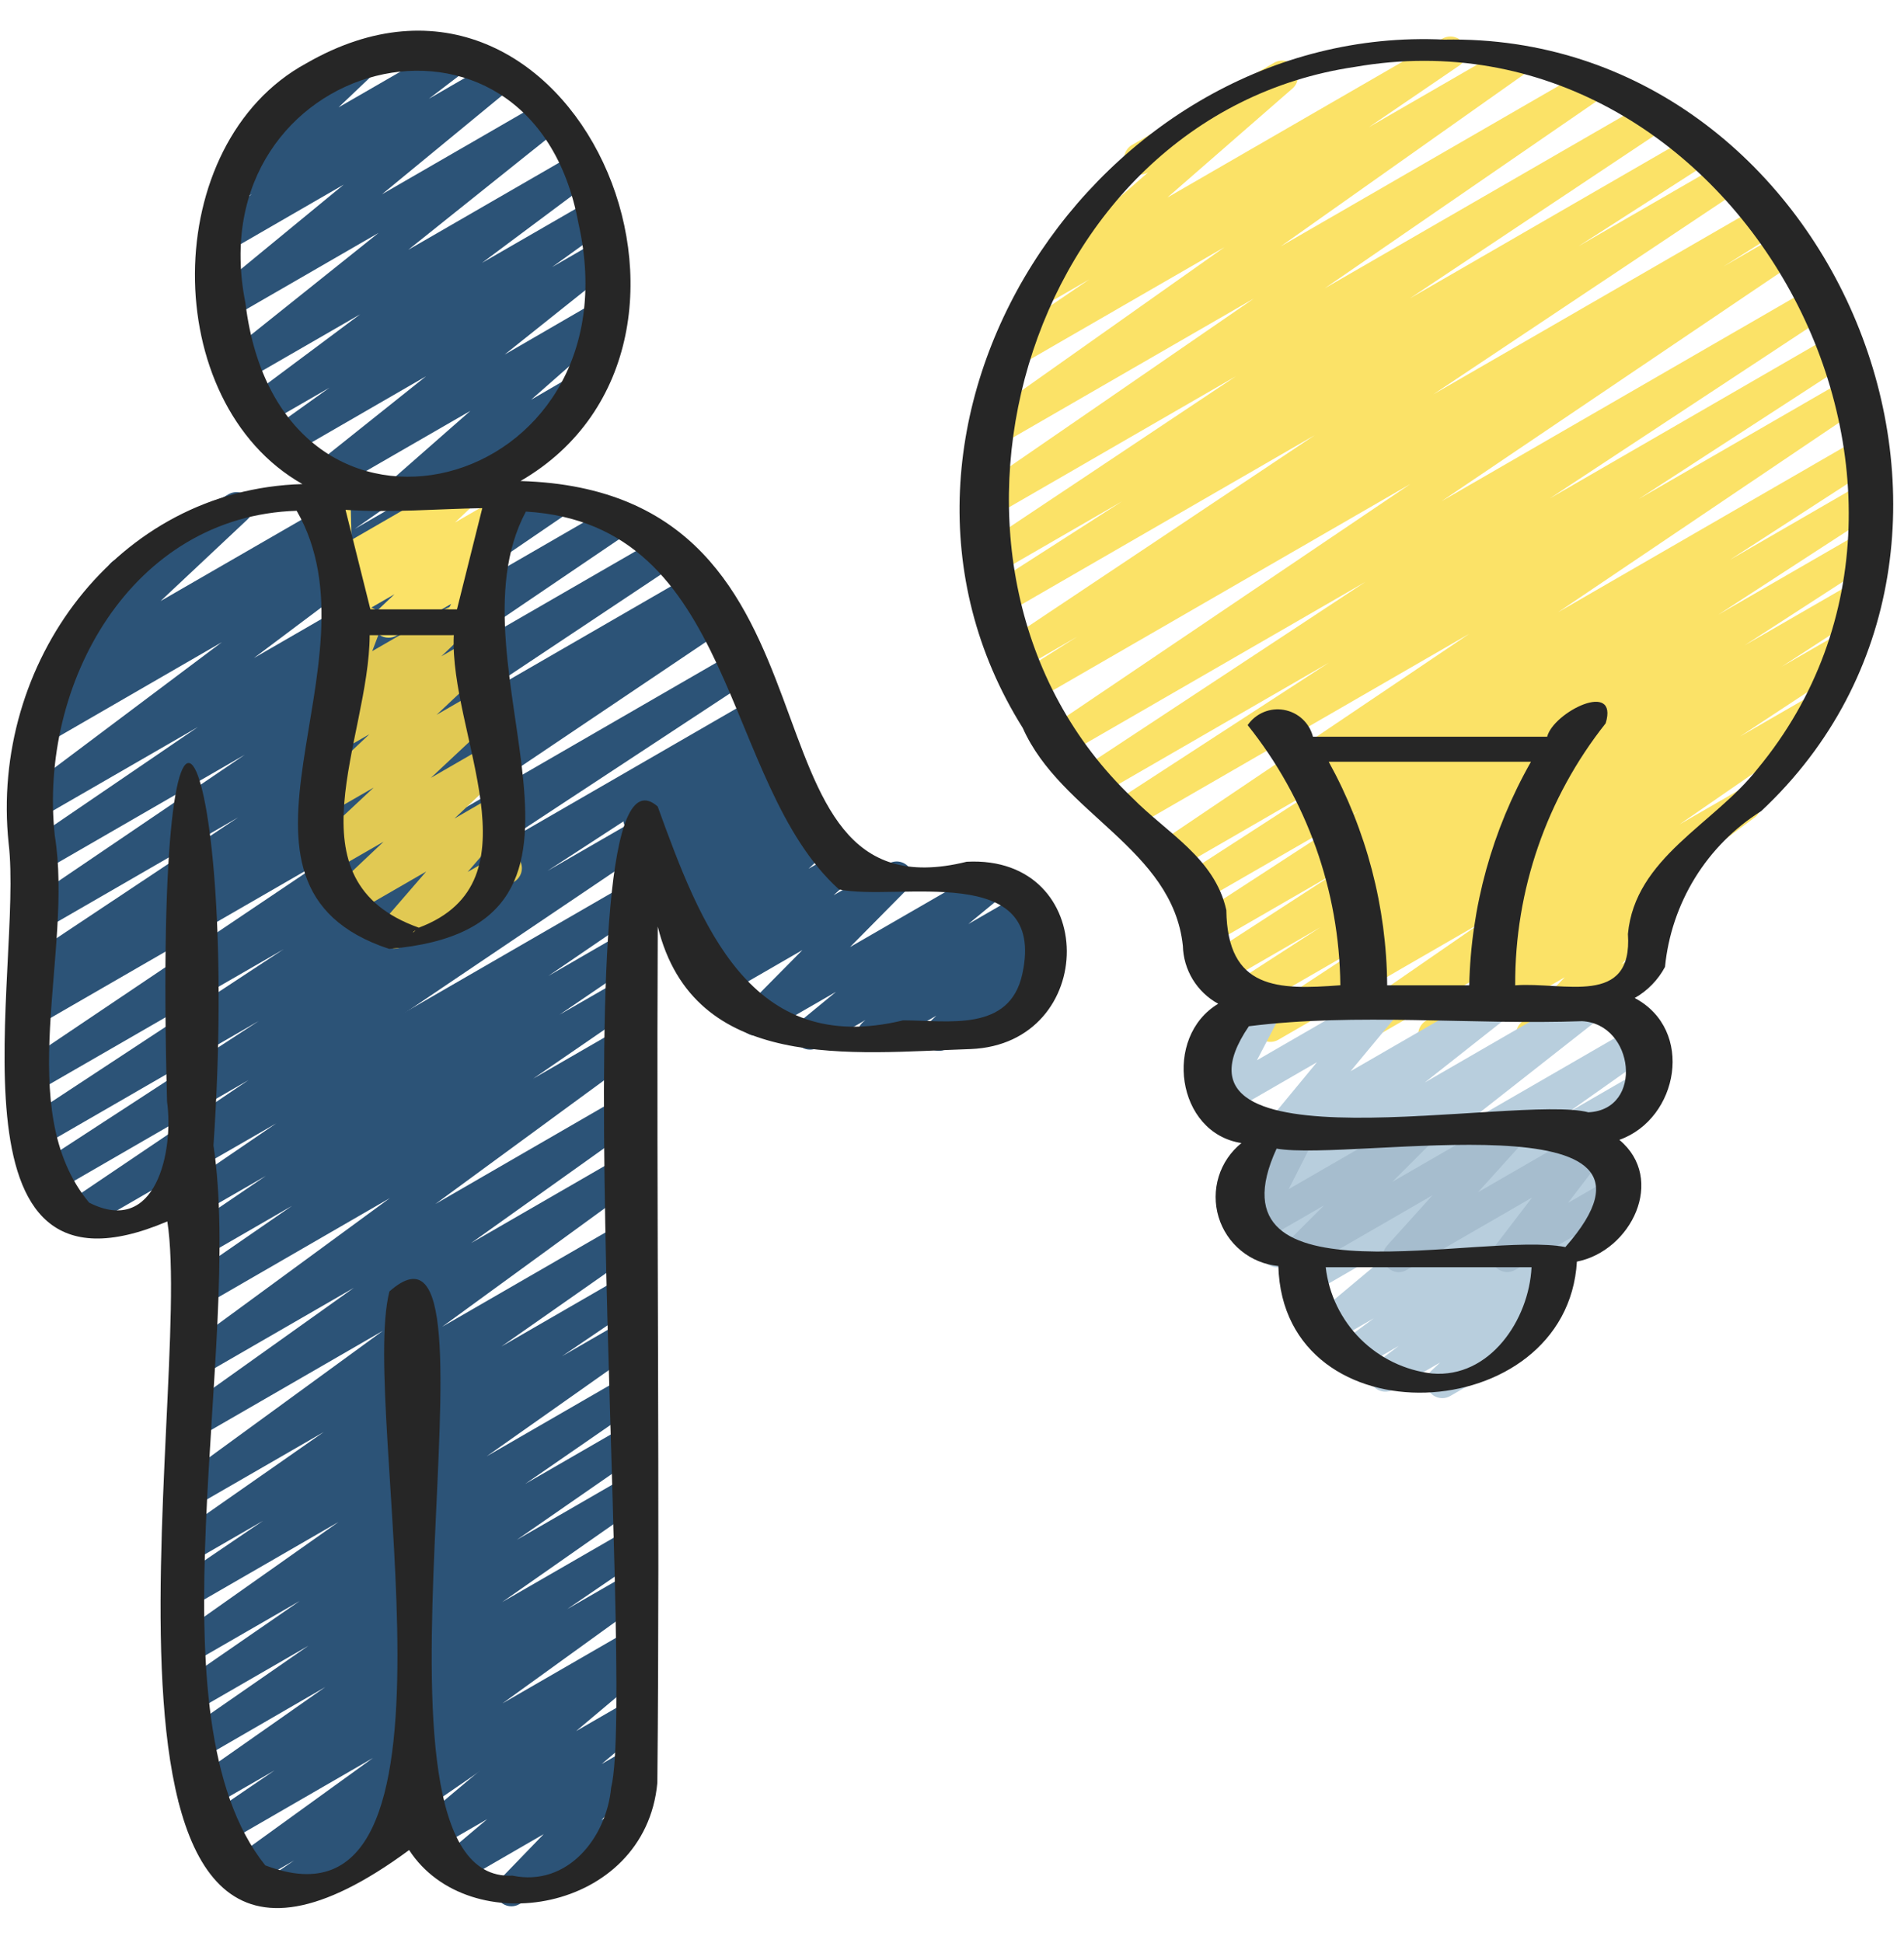
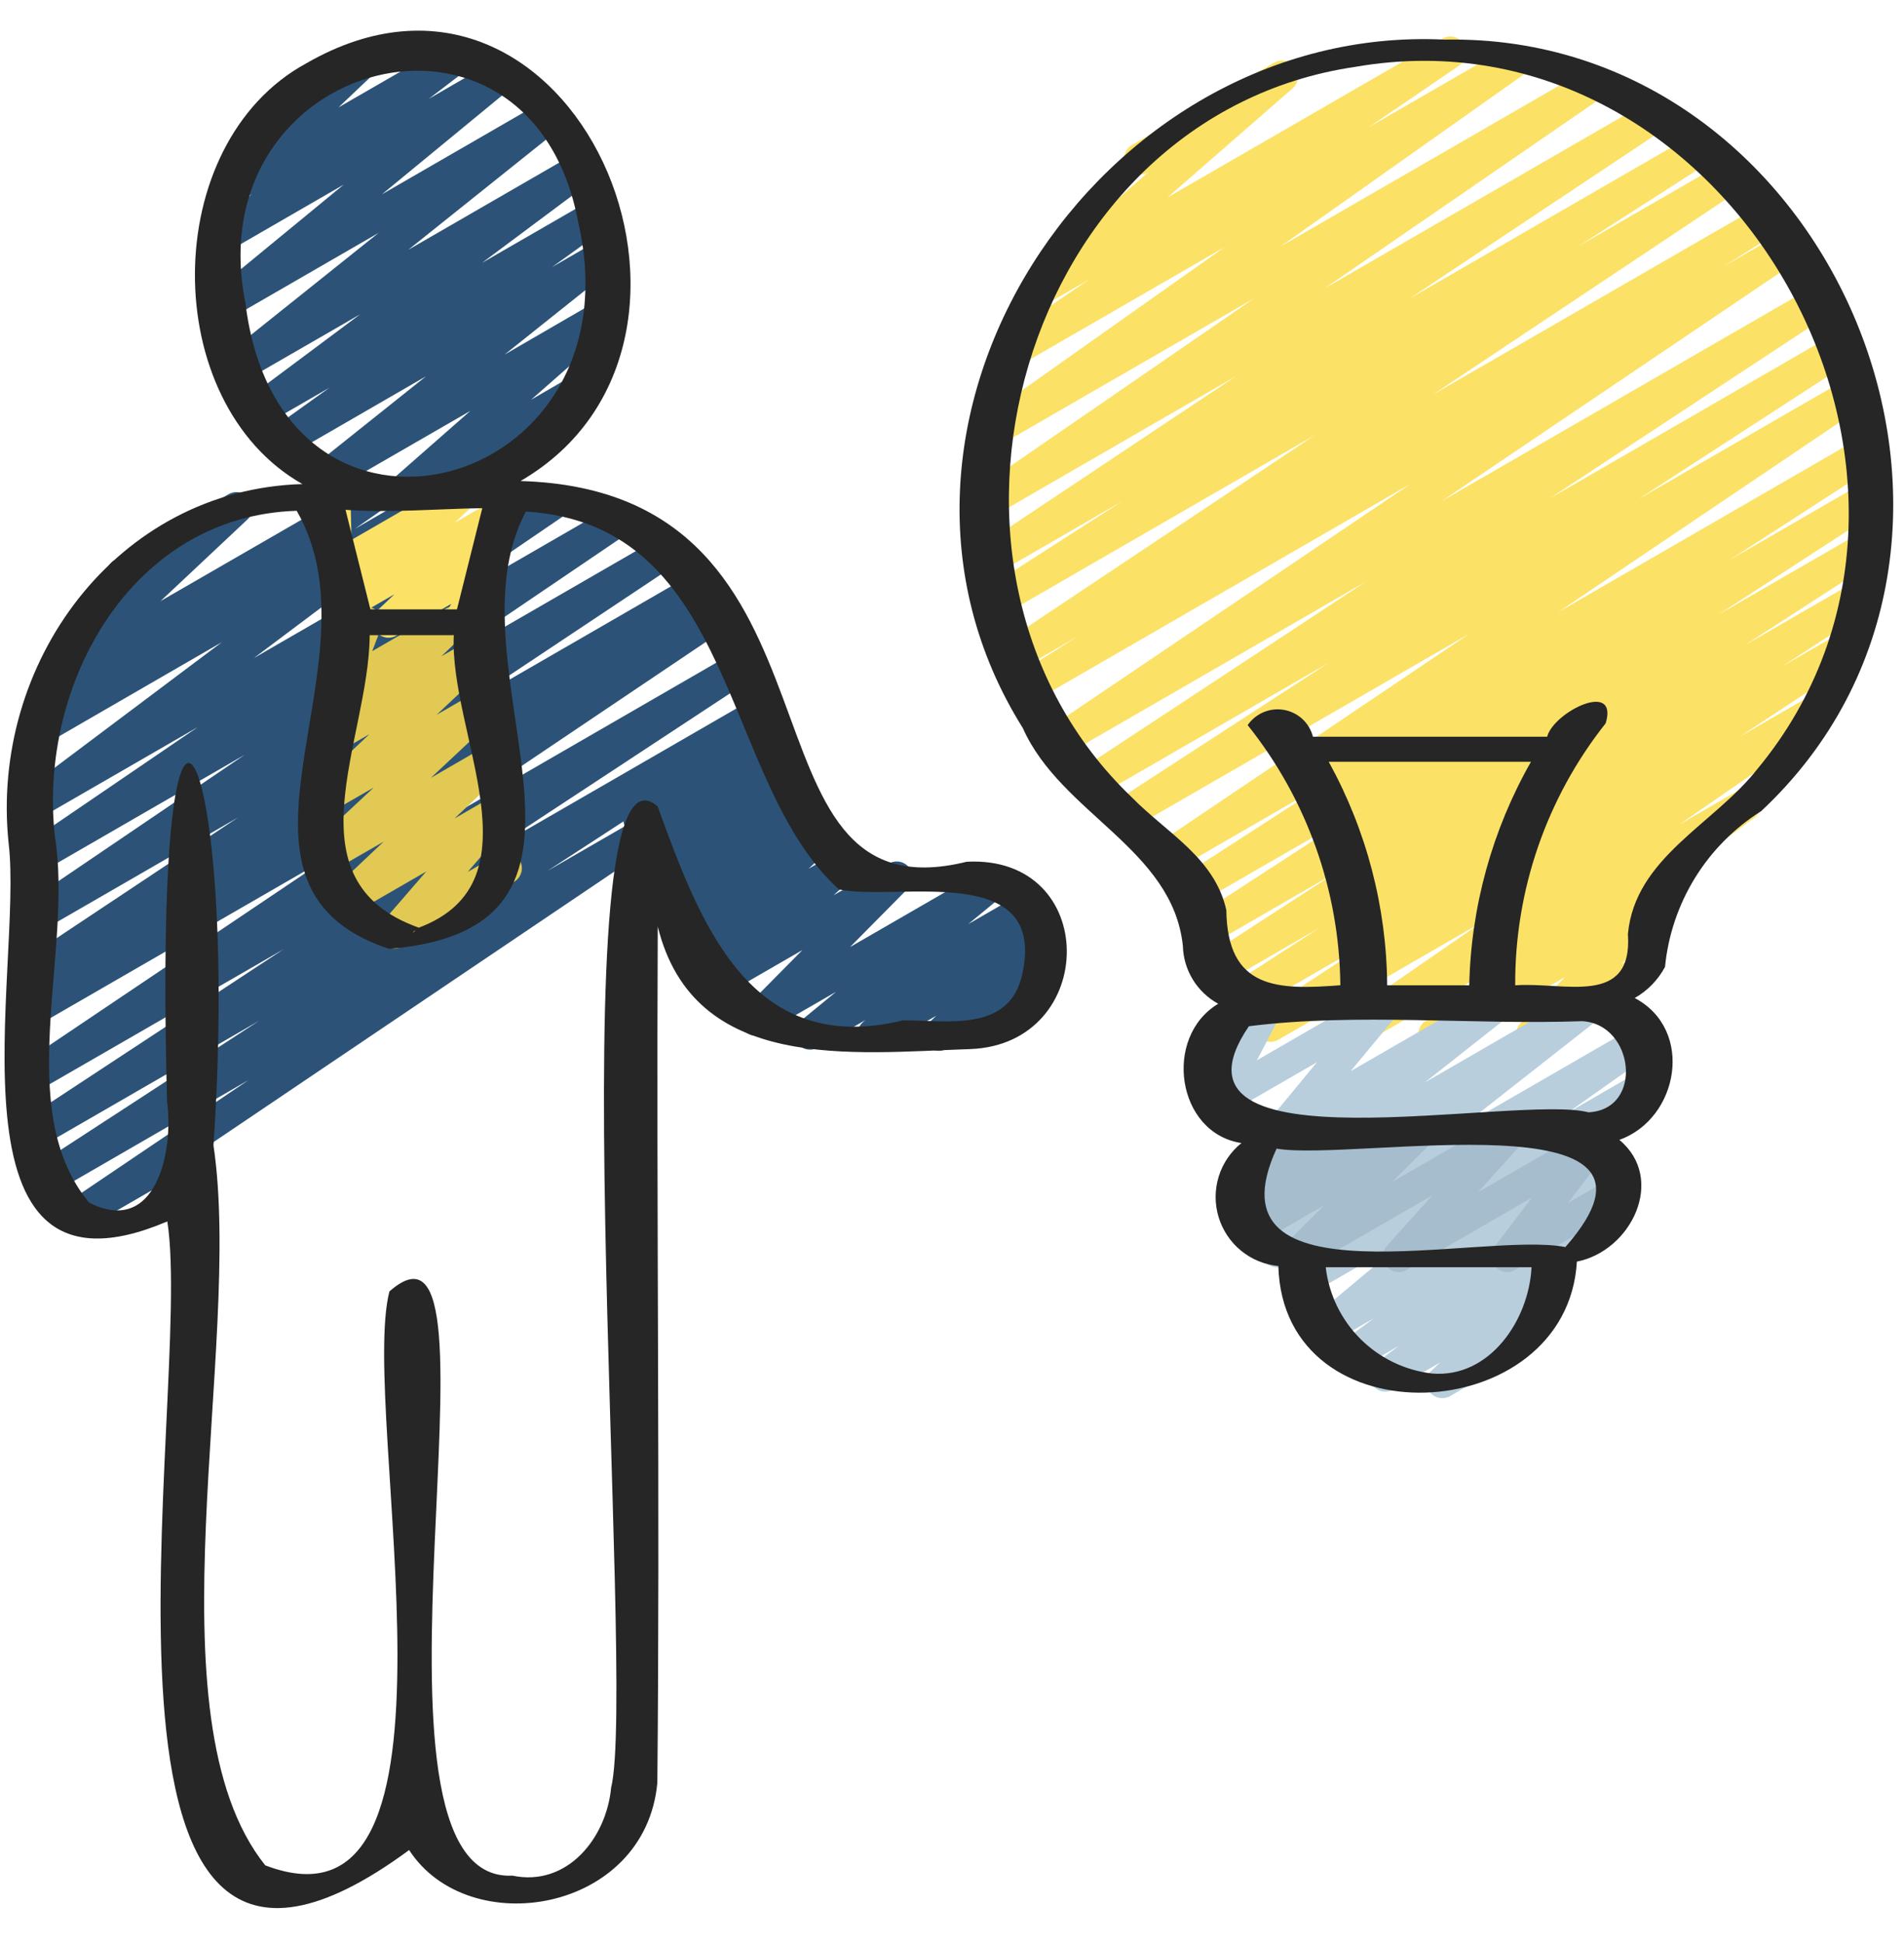
<svg xmlns="http://www.w3.org/2000/svg" width="50" height="51" viewBox="0 0 50 51" fill="none">
  <g id="fi_6477401" clip-path="url(#clip0_172_2425)">
    <g id="Group">
      <path id="Vector" d="M10.508 13.375C10.424 13.375 10.341 13.349 10.271 13.301C10.201 13.253 10.148 13.185 10.118 13.105C10.088 13.026 10.083 12.939 10.104 12.857C10.124 12.775 10.169 12.701 10.233 12.645L12.352 10.785L8.833 12.814C8.742 12.866 8.635 12.881 8.533 12.858C8.432 12.834 8.342 12.773 8.283 12.687C8.224 12.601 8.2 12.495 8.215 12.392C8.23 12.288 8.284 12.194 8.365 12.128L11.186 9.878L7.602 11.948C7.51 12.001 7.401 12.016 7.298 11.99C7.194 11.965 7.105 11.901 7.047 11.811C6.99 11.722 6.968 11.614 6.988 11.51C7.007 11.405 7.066 11.312 7.152 11.249L8.652 10.176L6.934 11.167C6.842 11.219 6.734 11.234 6.631 11.209C6.529 11.184 6.439 11.121 6.381 11.033C6.323 10.945 6.301 10.838 6.318 10.734C6.336 10.63 6.393 10.537 6.477 10.473L9.458 8.25L6.362 10.035C6.271 10.088 6.163 10.104 6.061 10.081C5.958 10.057 5.868 9.996 5.809 9.91C5.75 9.823 5.725 9.717 5.741 9.613C5.756 9.509 5.81 9.415 5.892 9.349L9.942 6.113L6.067 8.35C5.976 8.403 5.869 8.419 5.766 8.397C5.664 8.374 5.574 8.313 5.514 8.227C5.455 8.141 5.43 8.035 5.445 7.931C5.459 7.827 5.513 7.733 5.594 7.667L9.026 4.846L6.074 6.551C5.982 6.604 5.874 6.62 5.771 6.596C5.668 6.572 5.578 6.509 5.519 6.421C5.46 6.333 5.437 6.226 5.455 6.122C5.472 6.017 5.528 5.924 5.612 5.859L6.612 5.096L6.269 5.293C6.181 5.344 6.077 5.36 5.978 5.339C5.878 5.319 5.79 5.262 5.729 5.181C5.668 5.099 5.639 4.999 5.647 4.897C5.656 4.796 5.701 4.701 5.774 4.631L7.152 3.322C7.068 3.306 6.991 3.265 6.931 3.205C6.872 3.144 6.832 3.067 6.817 2.983C6.803 2.899 6.815 2.813 6.851 2.736C6.887 2.659 6.945 2.594 7.019 2.552L9.465 1.135C9.554 1.079 9.66 1.059 9.763 1.078C9.867 1.097 9.959 1.155 10.021 1.239C10.084 1.323 10.113 1.428 10.101 1.532C10.09 1.637 10.04 1.733 9.961 1.802L8.891 2.818L11.795 1.143C11.886 1.09 11.995 1.074 12.098 1.098C12.201 1.122 12.291 1.184 12.35 1.272C12.409 1.36 12.432 1.467 12.414 1.572C12.397 1.676 12.341 1.77 12.257 1.834L11.262 2.593L12.991 1.593C13.081 1.541 13.189 1.524 13.291 1.547C13.393 1.57 13.483 1.63 13.543 1.717C13.602 1.803 13.627 1.908 13.613 2.012C13.598 2.116 13.545 2.211 13.463 2.277L10.032 5.099L14.304 2.633C14.395 2.58 14.502 2.564 14.605 2.587C14.707 2.61 14.797 2.671 14.857 2.758C14.916 2.845 14.94 2.951 14.925 3.055C14.909 3.158 14.855 3.253 14.773 3.318L10.722 6.557L15.182 3.982C15.274 3.93 15.383 3.915 15.485 3.94C15.588 3.964 15.677 4.027 15.735 4.115C15.793 4.203 15.816 4.31 15.798 4.414C15.78 4.518 15.724 4.612 15.64 4.676L12.658 6.9L15.539 5.238C15.631 5.187 15.74 5.173 15.842 5.199C15.944 5.225 16.032 5.288 16.09 5.377C16.147 5.465 16.168 5.572 16.15 5.676C16.131 5.78 16.074 5.873 15.99 5.936L14.5 7.009L15.604 6.372C15.695 6.321 15.802 6.306 15.903 6.33C16.004 6.354 16.093 6.415 16.151 6.501C16.21 6.587 16.234 6.692 16.22 6.795C16.205 6.898 16.152 6.991 16.072 7.058L13.25 9.308L15.583 7.957C15.673 7.905 15.779 7.888 15.88 7.91C15.981 7.931 16.071 7.99 16.131 8.074C16.192 8.158 16.218 8.262 16.206 8.365C16.195 8.468 16.145 8.563 16.067 8.631L13.948 10.492L15.083 9.833C15.178 9.784 15.289 9.772 15.393 9.802C15.496 9.832 15.583 9.901 15.637 9.994C15.691 10.087 15.707 10.197 15.681 10.302C15.655 10.406 15.591 10.496 15.5 10.554L10.717 13.319C10.653 13.356 10.581 13.375 10.508 13.375Z" fill="#2C5377" />
-       <path id="Vector_2" d="M13.429 50.037C13.347 50.037 13.267 50.012 13.199 49.967C13.131 49.922 13.078 49.858 13.046 49.783C13.014 49.707 13.005 49.624 13.02 49.544C13.034 49.464 13.073 49.39 13.129 49.331L14.277 48.143L12.159 49.367C12.068 49.418 11.962 49.434 11.861 49.412C11.76 49.389 11.67 49.329 11.611 49.244C11.551 49.159 11.525 49.055 11.539 48.952C11.552 48.849 11.603 48.755 11.682 48.688L12.794 47.75L11.443 48.529C11.352 48.582 11.246 48.599 11.144 48.576C11.042 48.554 10.952 48.494 10.892 48.408C10.832 48.323 10.806 48.218 10.82 48.114C10.834 48.011 10.886 47.916 10.966 47.849L12.75 46.349L11.084 47.313C11.036 47.343 10.983 47.363 10.928 47.372C10.872 47.381 10.816 47.379 10.761 47.366C10.706 47.352 10.655 47.328 10.61 47.294C10.565 47.261 10.527 47.218 10.499 47.169C10.471 47.121 10.453 47.067 10.446 47.011C10.44 46.955 10.444 46.899 10.46 46.845C10.476 46.791 10.502 46.741 10.537 46.697C10.573 46.654 10.617 46.618 10.667 46.592L16.436 43.258C16.526 43.207 16.632 43.191 16.734 43.214C16.835 43.236 16.924 43.296 16.984 43.381C17.044 43.466 17.069 43.57 17.056 43.673C17.043 43.776 16.992 43.87 16.913 43.938L15.129 45.438L16.436 44.683C16.526 44.631 16.632 44.615 16.734 44.638C16.835 44.66 16.924 44.72 16.984 44.805C17.044 44.89 17.069 44.994 17.056 45.097C17.043 45.2 16.992 45.294 16.913 45.362L15.8 46.302L16.434 45.936C16.521 45.886 16.623 45.869 16.722 45.888C16.82 45.907 16.909 45.961 16.97 46.041C17.032 46.12 17.063 46.219 17.058 46.319C17.052 46.419 17.011 46.514 16.941 46.587L15.794 47.774L16.121 47.585C16.216 47.535 16.327 47.524 16.43 47.554C16.534 47.584 16.621 47.653 16.675 47.746C16.729 47.839 16.744 47.949 16.719 48.053C16.693 48.158 16.628 48.248 16.538 48.306L13.637 49.981C13.574 50.018 13.502 50.037 13.429 50.037Z" fill="#2C5377" />
-       <path id="Vector_3" d="M7.365 50C7.276 50 7.19 49.971 7.118 49.919C7.047 49.866 6.994 49.792 6.968 49.707C6.941 49.622 6.943 49.531 6.972 49.447C7.001 49.363 7.056 49.29 7.129 49.24L7.724 48.833L6.557 49.508C6.464 49.561 6.355 49.577 6.252 49.552C6.148 49.527 6.058 49.463 6 49.373C5.942 49.284 5.92 49.176 5.94 49.071C5.959 48.966 6.018 48.873 6.104 48.81L9.795 46.143L5.667 48.528C5.574 48.58 5.464 48.594 5.36 48.568C5.256 48.542 5.167 48.477 5.11 48.386C5.053 48.295 5.033 48.186 5.054 48.081C5.076 47.976 5.137 47.884 5.224 47.822L7.209 46.47L5.301 47.568C5.208 47.619 5.099 47.633 4.996 47.607C4.894 47.581 4.805 47.516 4.748 47.427C4.691 47.337 4.67 47.229 4.69 47.125C4.71 47.021 4.769 46.928 4.854 46.866L8.542 44.282L5.234 46.196C5.14 46.25 5.03 46.266 4.925 46.24C4.82 46.215 4.73 46.15 4.672 46.059C4.614 45.968 4.594 45.858 4.616 45.752C4.637 45.647 4.699 45.554 4.788 45.492L8.099 43.198L5.234 44.852C5.14 44.905 5.031 44.92 4.927 44.894C4.823 44.868 4.734 44.803 4.677 44.712C4.619 44.622 4.599 44.513 4.62 44.408C4.641 44.304 4.701 44.211 4.789 44.149L7.872 42.022L5.234 43.544C5.141 43.595 5.033 43.608 4.931 43.582C4.828 43.556 4.74 43.492 4.683 43.403C4.626 43.314 4.605 43.207 4.624 43.103C4.643 43 4.701 42.907 4.785 42.844L8.891 39.948L5.234 42.059C5.14 42.112 5.03 42.127 4.925 42.101C4.821 42.075 4.731 42.009 4.674 41.918C4.617 41.827 4.597 41.717 4.619 41.612C4.641 41.507 4.703 41.414 4.792 41.353L6.909 39.917L5.234 40.883C5.141 40.937 5.031 40.952 4.926 40.926C4.822 40.901 4.732 40.836 4.675 40.745C4.617 40.655 4.597 40.546 4.618 40.441C4.638 40.336 4.699 40.242 4.787 40.181L8.5 37.589L5.234 39.473C5.141 39.527 5.032 39.544 4.927 39.519C4.823 39.494 4.733 39.43 4.674 39.341C4.616 39.251 4.594 39.142 4.614 39.037C4.633 38.932 4.693 38.839 4.779 38.776L10.058 34.929L5.234 37.714C5.141 37.767 5.031 37.782 4.928 37.757C4.824 37.731 4.734 37.667 4.677 37.578C4.619 37.488 4.598 37.379 4.618 37.275C4.638 37.17 4.697 37.077 4.784 37.014L9.292 33.803L5.234 36.145C5.141 36.198 5.032 36.214 4.928 36.19C4.825 36.165 4.734 36.102 4.676 36.013C4.618 35.923 4.596 35.815 4.615 35.71C4.634 35.605 4.692 35.511 4.779 35.448L10.238 31.448L5.238 34.337C5.145 34.391 5.034 34.406 4.93 34.38C4.826 34.354 4.736 34.289 4.679 34.198C4.621 34.107 4.601 33.998 4.623 33.893C4.644 33.787 4.705 33.694 4.794 33.633L7.667 31.652L5.234 33.057C5.14 33.11 5.03 33.124 4.927 33.098C4.823 33.072 4.733 33.007 4.676 32.916C4.62 32.825 4.6 32.716 4.621 32.611C4.642 32.506 4.703 32.414 4.791 32.352L6.98 30.865L5.23 31.873C5.137 31.925 5.028 31.939 4.924 31.913C4.821 31.886 4.732 31.821 4.675 31.731C4.618 31.641 4.598 31.532 4.619 31.428C4.64 31.323 4.7 31.231 4.787 31.169L7.254 29.486L5.23 30.652C5.135 30.707 5.021 30.721 4.915 30.692C4.809 30.664 4.718 30.594 4.663 30.499C4.608 30.403 4.593 30.29 4.621 30.184C4.65 30.077 4.719 29.986 4.814 29.931L16.43 23.224C16.523 23.172 16.633 23.158 16.736 23.185C16.839 23.211 16.929 23.276 16.985 23.366C17.042 23.456 17.062 23.565 17.041 23.67C17.021 23.774 16.96 23.867 16.874 23.928L14.401 25.616L16.43 24.444C16.524 24.389 16.635 24.372 16.741 24.398C16.846 24.423 16.938 24.489 16.996 24.581C17.053 24.673 17.073 24.784 17.05 24.891C17.027 24.997 16.963 25.09 16.873 25.15L14.694 26.633L16.434 25.633C16.527 25.58 16.637 25.565 16.741 25.591C16.845 25.617 16.936 25.682 16.993 25.773C17.05 25.864 17.07 25.973 17.049 26.078C17.027 26.183 16.966 26.276 16.878 26.337L14 28.313L16.437 26.907C16.529 26.853 16.638 26.837 16.742 26.862C16.846 26.887 16.936 26.95 16.994 27.04C17.052 27.129 17.074 27.237 17.055 27.342C17.036 27.447 16.978 27.54 16.892 27.603L11.433 31.603L16.433 28.714C16.525 28.661 16.635 28.646 16.738 28.671C16.842 28.697 16.932 28.761 16.99 28.851C17.047 28.941 17.068 29.049 17.049 29.154C17.029 29.259 16.969 29.352 16.883 29.414L12.371 32.629L16.433 30.284C16.525 30.23 16.635 30.214 16.739 30.239C16.843 30.263 16.933 30.327 16.992 30.417C17.05 30.506 17.072 30.615 17.052 30.72C17.033 30.825 16.974 30.919 16.887 30.982L11.612 34.825L16.433 32.042C16.526 31.991 16.634 31.977 16.737 32.003C16.84 32.029 16.929 32.094 16.986 32.183C17.043 32.273 17.064 32.381 17.044 32.485C17.024 32.589 16.965 32.682 16.879 32.744L13.167 35.343L16.434 33.457C16.528 33.403 16.638 33.388 16.742 33.415C16.847 33.441 16.937 33.507 16.994 33.598C17.051 33.689 17.07 33.798 17.049 33.904C17.027 34.009 16.965 34.102 16.876 34.163L14.759 35.598L16.434 34.632C16.527 34.58 16.636 34.565 16.739 34.591C16.843 34.617 16.932 34.681 16.989 34.77C17.047 34.86 17.068 34.968 17.048 35.073C17.028 35.177 16.969 35.27 16.883 35.333L12.781 38.225L16.434 36.116C16.527 36.063 16.636 36.048 16.74 36.075C16.844 36.101 16.933 36.166 16.991 36.256C17.048 36.346 17.068 36.455 17.047 36.56C17.026 36.665 16.966 36.758 16.879 36.819L13.79 38.951L16.434 37.425C16.526 37.373 16.636 37.359 16.739 37.385C16.842 37.411 16.932 37.476 16.989 37.566C17.046 37.655 17.066 37.764 17.046 37.868C17.026 37.973 16.966 38.066 16.879 38.127L13.573 40.417L16.434 38.766C16.527 38.711 16.638 38.694 16.743 38.719C16.848 38.744 16.94 38.809 16.998 38.9C17.056 38.992 17.076 39.102 17.054 39.208C17.033 39.314 16.971 39.407 16.881 39.468L13.187 42.052L16.437 40.178C16.53 40.126 16.64 40.111 16.744 40.138C16.848 40.164 16.937 40.229 16.994 40.32C17.051 40.411 17.071 40.52 17.049 40.625C17.028 40.73 16.967 40.822 16.879 40.883L14.898 42.234L16.437 41.347C16.529 41.295 16.638 41.281 16.74 41.306C16.843 41.332 16.931 41.395 16.989 41.484C17.047 41.573 17.068 41.68 17.05 41.784C17.031 41.888 16.974 41.981 16.889 42.044L13.195 44.711L16.437 42.84C16.53 42.789 16.639 42.775 16.742 42.801C16.845 42.828 16.933 42.893 16.99 42.983C17.047 43.072 17.067 43.18 17.047 43.285C17.027 43.389 16.967 43.481 16.881 43.543L11.048 47.559C11.077 47.65 11.074 47.748 11.04 47.837C11.006 47.926 10.942 48.001 10.859 48.048L7.574 49.947C7.51 49.983 7.438 50.001 7.365 50Z" fill="#2C5377" />
      <path id="Vector_4" d="M22.937 27.558C22.851 27.558 22.767 27.532 22.697 27.482C22.626 27.432 22.573 27.362 22.544 27.281C22.516 27.2 22.513 27.112 22.536 27.029C22.559 26.946 22.607 26.873 22.674 26.818L22.727 26.774L21.477 27.497C21.387 27.548 21.28 27.564 21.179 27.541C21.077 27.518 20.988 27.457 20.929 27.372C20.87 27.286 20.845 27.181 20.859 27.078C20.873 26.975 20.925 26.881 21.005 26.814L21.955 26.033L20.052 27.13C19.965 27.18 19.863 27.196 19.764 27.177C19.666 27.157 19.578 27.102 19.516 27.023C19.455 26.943 19.424 26.844 19.43 26.744C19.436 26.643 19.478 26.549 19.548 26.477L21.072 24.937L18.925 26.177C18.836 26.226 18.733 26.24 18.634 26.218C18.535 26.197 18.448 26.14 18.388 26.058C18.328 25.976 18.3 25.876 18.309 25.775C18.318 25.674 18.363 25.58 18.437 25.51L18.817 25.165L18.474 25.363C18.385 25.415 18.28 25.433 18.18 25.412C18.078 25.391 17.989 25.334 17.927 25.251C17.866 25.168 17.838 25.066 17.848 24.963C17.858 24.861 17.906 24.765 17.982 24.696L18.527 24.188L18.081 24.445C17.992 24.494 17.889 24.51 17.789 24.488C17.69 24.467 17.602 24.41 17.542 24.328C17.482 24.246 17.454 24.145 17.463 24.044C17.472 23.942 17.518 23.848 17.592 23.778L18.003 23.403L17.707 23.57C17.619 23.621 17.515 23.637 17.414 23.616C17.314 23.595 17.226 23.538 17.165 23.456C17.104 23.373 17.076 23.271 17.086 23.17C17.095 23.068 17.142 22.973 17.217 22.903L17.699 22.46L17.324 22.676C17.235 22.726 17.13 22.741 17.03 22.719C16.93 22.697 16.842 22.639 16.782 22.556C16.723 22.473 16.695 22.371 16.706 22.269C16.717 22.167 16.764 22.073 16.84 22.004L17.046 21.821L16.975 21.862C16.88 21.912 16.769 21.923 16.666 21.893C16.563 21.863 16.475 21.794 16.421 21.701C16.367 21.608 16.352 21.498 16.377 21.393C16.403 21.289 16.468 21.199 16.558 21.141L20.207 19.033C20.297 18.983 20.402 18.966 20.503 18.988C20.603 19.01 20.692 19.069 20.752 19.152C20.812 19.235 20.839 19.338 20.828 19.441C20.817 19.543 20.768 19.637 20.692 19.706L20.483 19.891L20.549 19.853C20.638 19.803 20.742 19.786 20.842 19.807C20.942 19.828 21.031 19.886 21.092 19.968C21.152 20.05 21.181 20.152 21.171 20.254C21.162 20.356 21.115 20.45 21.04 20.52L20.558 20.963L20.923 20.753C21.012 20.703 21.116 20.688 21.215 20.709C21.314 20.731 21.402 20.788 21.462 20.87C21.522 20.952 21.55 21.053 21.541 21.154C21.532 21.255 21.486 21.349 21.413 21.419L21.004 21.793L21.289 21.626C21.378 21.574 21.483 21.556 21.584 21.577C21.685 21.597 21.775 21.654 21.836 21.737C21.897 21.82 21.925 21.923 21.916 22.025C21.905 22.128 21.858 22.223 21.782 22.293L21.233 22.803L21.781 22.488C21.869 22.439 21.973 22.424 22.072 22.446C22.171 22.468 22.258 22.525 22.318 22.606C22.378 22.688 22.406 22.789 22.397 22.89C22.388 22.99 22.343 23.084 22.269 23.154L21.89 23.499L23.341 22.667C23.428 22.617 23.53 22.601 23.629 22.62C23.727 22.64 23.816 22.695 23.877 22.774C23.938 22.854 23.969 22.953 23.963 23.053C23.957 23.153 23.915 23.248 23.845 23.32L22.322 24.859L25.905 22.791C25.995 22.741 26.101 22.726 26.202 22.749C26.303 22.772 26.392 22.832 26.451 22.917C26.509 23.003 26.535 23.107 26.521 23.209C26.508 23.312 26.456 23.406 26.378 23.473L25.428 24.255L26.82 23.452C26.911 23.401 27.017 23.386 27.118 23.409C27.219 23.433 27.308 23.493 27.367 23.579C27.426 23.664 27.451 23.769 27.437 23.872C27.423 23.975 27.371 24.069 27.291 24.135L27.23 24.186C27.32 24.146 27.421 24.138 27.515 24.165C27.61 24.192 27.691 24.252 27.746 24.333C27.801 24.414 27.826 24.513 27.815 24.61C27.805 24.708 27.76 24.799 27.689 24.867L27.378 25.163C27.456 25.156 27.535 25.172 27.604 25.209C27.673 25.245 27.73 25.302 27.768 25.37C27.823 25.466 27.838 25.579 27.81 25.686C27.782 25.792 27.712 25.883 27.617 25.938L24.907 27.5C24.863 27.533 24.813 27.557 24.76 27.57C24.707 27.584 24.652 27.587 24.598 27.579C24.544 27.572 24.491 27.553 24.444 27.525C24.397 27.497 24.356 27.46 24.323 27.417C24.291 27.373 24.267 27.323 24.253 27.27C24.239 27.217 24.236 27.162 24.244 27.108C24.252 27.054 24.27 27.002 24.298 26.954C24.326 26.907 24.363 26.866 24.407 26.833L24.587 26.661L23.141 27.494C23.08 27.533 23.009 27.555 22.937 27.558Z" fill="#2C5377" />
      <path id="Vector_5" d="M1.986 32.333C1.897 32.333 1.81 32.304 1.739 32.251C1.667 32.198 1.614 32.124 1.588 32.038C1.562 31.953 1.564 31.862 1.594 31.778C1.624 31.694 1.68 31.622 1.753 31.572L6.528 28.349L1.291 31.375C1.197 31.43 1.085 31.445 0.98 31.419C0.874 31.392 0.783 31.326 0.726 31.233C0.669 31.14 0.651 31.029 0.675 30.923C0.699 30.817 0.764 30.724 0.855 30.665L6.798 26.797L1.067 30.105C0.973 30.156 0.863 30.169 0.76 30.142C0.657 30.114 0.569 30.049 0.513 29.958C0.457 29.867 0.438 29.758 0.46 29.654C0.481 29.55 0.542 29.457 0.63 29.397L7.445 24.917L1.067 28.594C0.973 28.648 0.862 28.664 0.757 28.638C0.652 28.612 0.561 28.546 0.504 28.454C0.447 28.363 0.428 28.252 0.45 28.146C0.473 28.041 0.536 27.948 0.626 27.888L8.626 22.508L1.067 26.87C0.972 26.927 0.859 26.944 0.751 26.918C0.644 26.892 0.552 26.823 0.495 26.729C0.437 26.634 0.42 26.521 0.447 26.413C0.473 26.306 0.541 26.214 0.636 26.157L0.975 25.943C0.888 25.967 0.794 25.963 0.709 25.93C0.625 25.898 0.553 25.839 0.504 25.762C0.447 25.67 0.429 25.559 0.452 25.454C0.475 25.348 0.538 25.256 0.628 25.196L6.254 21.455L1.067 24.45C0.973 24.501 0.864 24.515 0.761 24.488C0.658 24.461 0.57 24.396 0.513 24.306C0.457 24.216 0.437 24.108 0.458 24.003C0.478 23.899 0.538 23.807 0.625 23.745L6.43 19.809L1.067 22.905C0.973 22.957 0.863 22.972 0.76 22.946C0.656 22.919 0.566 22.854 0.51 22.763C0.453 22.673 0.433 22.564 0.454 22.459C0.475 22.354 0.536 22.261 0.624 22.2L5.197 19.083L1.067 21.466C0.975 21.519 0.866 21.535 0.763 21.511C0.659 21.486 0.569 21.423 0.511 21.335C0.452 21.246 0.43 21.138 0.448 21.034C0.466 20.929 0.523 20.835 0.608 20.772L5.828 16.855L1.187 19.537C1.094 19.591 0.984 19.607 0.879 19.581C0.774 19.556 0.684 19.491 0.626 19.4C0.568 19.309 0.548 19.199 0.57 19.093C0.591 18.988 0.653 18.895 0.742 18.833L1.492 18.308C1.402 18.35 1.3 18.359 1.204 18.334C1.109 18.308 1.025 18.248 0.969 18.167C0.913 18.085 0.888 17.986 0.899 17.887C0.909 17.788 0.955 17.697 1.027 17.628L3.333 15.465C3.243 15.493 3.146 15.49 3.057 15.455C2.969 15.421 2.896 15.357 2.848 15.275C2.793 15.18 2.779 15.066 2.807 14.959C2.836 14.853 2.905 14.762 3.001 14.707L5.994 12.978C6.083 12.924 6.189 12.906 6.291 12.925C6.393 12.945 6.484 13.003 6.545 13.086C6.607 13.17 6.636 13.273 6.625 13.377C6.615 13.48 6.566 13.576 6.488 13.645L4.217 15.777L9.608 12.667C9.701 12.617 9.809 12.603 9.912 12.63C10.014 12.656 10.102 12.721 10.159 12.81C10.215 12.899 10.236 13.006 10.216 13.11C10.197 13.213 10.139 13.306 10.054 13.368L9.316 13.883L11.424 12.667C11.516 12.614 11.625 12.598 11.728 12.622C11.832 12.646 11.922 12.709 11.98 12.798C12.039 12.887 12.061 12.994 12.043 13.099C12.025 13.204 11.967 13.297 11.883 13.361L6.667 17.273L14.423 12.794C14.517 12.742 14.627 12.727 14.73 12.754C14.834 12.78 14.924 12.845 14.98 12.936C15.037 13.027 15.057 13.136 15.036 13.241C15.014 13.345 14.954 13.438 14.866 13.499L10.288 16.621L16.004 13.321C16.097 13.27 16.207 13.256 16.309 13.283C16.412 13.31 16.501 13.375 16.558 13.465C16.614 13.555 16.634 13.663 16.613 13.768C16.592 13.872 16.532 13.964 16.446 14.026L10.646 17.958L17.287 14.125C17.38 14.074 17.489 14.061 17.592 14.088C17.695 14.115 17.784 14.181 17.84 14.271C17.896 14.361 17.916 14.47 17.895 14.574C17.873 14.678 17.813 14.771 17.726 14.832L12.092 18.582L18.216 15.046C18.31 14.989 18.424 14.971 18.531 14.998C18.639 15.024 18.731 15.092 18.788 15.187C18.846 15.281 18.863 15.395 18.837 15.502C18.81 15.61 18.742 15.702 18.648 15.759L18.568 15.808L18.718 15.725C18.812 15.673 18.921 15.659 19.025 15.686C19.128 15.713 19.217 15.778 19.274 15.869C19.33 15.959 19.35 16.068 19.328 16.173C19.307 16.277 19.247 16.37 19.159 16.431L11.159 21.813L19.384 17.063C19.478 17.009 19.589 16.994 19.694 17.021C19.798 17.048 19.888 17.114 19.945 17.206C20.002 17.298 20.02 17.409 19.997 17.514C19.974 17.62 19.911 17.712 19.821 17.772L13.01 22.25L19.891 18.277C19.985 18.222 20.097 18.206 20.202 18.233C20.308 18.259 20.398 18.326 20.455 18.419C20.512 18.512 20.531 18.623 20.507 18.729C20.483 18.835 20.418 18.928 20.327 18.987L14.374 22.861L16.433 21.673C16.527 21.621 16.636 21.607 16.74 21.634C16.843 21.66 16.932 21.726 16.989 21.816C17.045 21.907 17.065 22.016 17.044 22.12C17.022 22.225 16.962 22.317 16.874 22.378L5.377 30.133C5.39 30.216 5.378 30.302 5.342 30.377C5.305 30.453 5.247 30.516 5.174 30.558L2.194 32.279C2.131 32.316 2.059 32.334 1.986 32.333Z" fill="#2C5377" />
    </g>
    <path id="Vector_6" d="M10.349 24.903C10.269 24.903 10.191 24.88 10.124 24.837C10.057 24.794 10.004 24.733 9.97 24.66C9.937 24.587 9.925 24.507 9.937 24.428C9.948 24.349 9.982 24.275 10.034 24.214L11.192 22.876L9.265 23.988C9.176 24.042 9.07 24.061 8.968 24.041C8.866 24.021 8.776 23.964 8.714 23.881C8.652 23.797 8.623 23.693 8.634 23.59C8.644 23.487 8.693 23.391 8.771 23.322L10.074 22.092L8.574 22.956C8.485 23.008 8.38 23.026 8.279 23.005C8.178 22.985 8.089 22.927 8.027 22.845C7.966 22.762 7.938 22.659 7.948 22.556C7.958 22.454 8.005 22.359 8.082 22.289L9.812 20.673L8.797 21.257C8.709 21.311 8.603 21.329 8.501 21.31C8.399 21.29 8.308 21.232 8.246 21.149C8.184 21.065 8.156 20.962 8.166 20.858C8.177 20.755 8.226 20.659 8.303 20.59L9.7 19.272L9.006 19.672C8.917 19.727 8.812 19.746 8.711 19.727C8.609 19.707 8.518 19.651 8.456 19.568C8.393 19.486 8.364 19.383 8.373 19.28C8.382 19.177 8.43 19.081 8.506 19.011L9.13 18.413C9.055 18.446 8.971 18.456 8.89 18.442C8.81 18.428 8.735 18.39 8.675 18.334C8.616 18.277 8.574 18.204 8.556 18.124C8.538 18.044 8.544 17.96 8.573 17.883L8.925 16.96C8.864 16.922 8.815 16.868 8.781 16.805C8.747 16.742 8.73 16.671 8.731 16.599C8.733 16.527 8.753 16.457 8.79 16.395C8.826 16.334 8.878 16.282 8.941 16.247L9.397 15.984C9.472 15.938 9.56 15.916 9.648 15.923C9.736 15.93 9.819 15.964 9.887 16.022C9.954 16.079 10.001 16.157 10.021 16.242C10.042 16.328 10.034 16.419 10 16.5L9.775 17.091L11.706 15.977C11.794 15.923 11.899 15.903 12.001 15.923C12.102 15.942 12.193 15.998 12.256 16.081C12.318 16.163 12.347 16.266 12.338 16.369C12.329 16.472 12.282 16.568 12.206 16.638L11.59 17.227L12.377 16.773C12.465 16.72 12.571 16.702 12.672 16.722C12.774 16.743 12.864 16.8 12.925 16.883C12.987 16.966 13.015 17.069 13.005 17.172C12.995 17.275 12.947 17.371 12.87 17.44L11.466 18.762L12.55 18.136C12.639 18.084 12.743 18.067 12.844 18.088C12.944 18.109 13.034 18.166 13.094 18.249C13.155 18.331 13.184 18.434 13.174 18.536C13.164 18.638 13.117 18.733 13.041 18.802L11.315 20.417L12.742 19.593C12.831 19.539 12.937 19.52 13.039 19.54C13.141 19.56 13.232 19.618 13.294 19.701C13.355 19.785 13.384 19.888 13.373 19.992C13.363 20.095 13.314 20.191 13.236 20.26L11.933 21.486L12.916 20.917C13.002 20.868 13.102 20.85 13.199 20.868C13.295 20.885 13.383 20.936 13.446 21.012C13.508 21.088 13.542 21.184 13.541 21.282C13.54 21.381 13.504 21.476 13.44 21.55L12.281 22.887L13.095 22.419C13.19 22.369 13.301 22.358 13.404 22.388C13.507 22.418 13.595 22.487 13.649 22.58C13.703 22.673 13.718 22.783 13.693 22.887C13.667 22.992 13.602 23.082 13.511 23.14L10.556 24.847C10.494 24.884 10.422 24.903 10.349 24.903Z" fill="#E1C953" />
    <path id="Vector_7" d="M10.202 16.738C10.118 16.738 10.037 16.713 9.968 16.666C9.899 16.619 9.846 16.553 9.815 16.476C9.784 16.398 9.777 16.314 9.794 16.232C9.812 16.151 9.854 16.077 9.914 16.019L10.359 15.598L9.282 16.218C9.194 16.273 9.088 16.293 8.985 16.273C8.882 16.254 8.791 16.196 8.729 16.112C8.667 16.029 8.638 15.924 8.649 15.821C8.66 15.717 8.709 15.621 8.787 15.552L9.226 15.135L9.04 15.242C8.977 15.279 8.906 15.298 8.834 15.298C8.762 15.299 8.691 15.28 8.628 15.245C8.565 15.21 8.512 15.159 8.474 15.097C8.437 15.035 8.417 14.964 8.415 14.892L8.385 13.642C8.297 13.634 8.213 13.599 8.146 13.541C8.08 13.483 8.033 13.405 8.014 13.318C7.994 13.232 8.003 13.142 8.038 13.06C8.073 12.979 8.134 12.911 8.21 12.867L8.578 12.653C8.641 12.617 8.712 12.598 8.784 12.598C8.856 12.597 8.928 12.615 8.991 12.651C9.054 12.686 9.107 12.737 9.144 12.799C9.181 12.861 9.202 12.932 9.203 13.004L9.231 14.171L11.891 12.636C11.98 12.582 12.085 12.563 12.187 12.583C12.289 12.603 12.38 12.66 12.442 12.744C12.504 12.827 12.532 12.931 12.522 13.034C12.511 13.138 12.463 13.233 12.385 13.303L11.948 13.715L12.982 13.119C13.07 13.069 13.173 13.053 13.273 13.073C13.372 13.094 13.461 13.15 13.521 13.231C13.582 13.312 13.611 13.413 13.603 13.514C13.595 13.616 13.55 13.71 13.477 13.781L12.867 14.364C12.976 14.367 13.08 14.408 13.162 14.479C13.227 14.541 13.271 14.623 13.286 14.712C13.301 14.801 13.286 14.892 13.245 14.973L12.854 15.723C12.884 15.751 12.909 15.783 12.93 15.818C12.985 15.914 13 16.027 12.971 16.134C12.943 16.241 12.873 16.331 12.777 16.387L12.288 16.669C12.21 16.714 12.12 16.733 12.03 16.722C11.941 16.711 11.857 16.672 11.792 16.61C11.727 16.547 11.684 16.466 11.669 16.377C11.654 16.288 11.668 16.197 11.71 16.117L11.848 15.851L10.411 16.684C10.347 16.72 10.275 16.739 10.202 16.738Z" fill="#FBE267" />
    <path id="Vector_8" d="M35.371 27.578C35.283 27.577 35.196 27.549 35.125 27.496C35.053 27.444 35.001 27.369 34.974 27.285C34.948 27.2 34.949 27.109 34.978 27.025C35.007 26.941 35.062 26.869 35.135 26.818L38.935 24.194L33.56 27.297C33.466 27.348 33.357 27.361 33.254 27.333C33.151 27.306 33.062 27.24 33.006 27.149C32.95 27.059 32.931 26.95 32.953 26.846C32.975 26.741 33.036 26.649 33.123 26.588L36.081 24.646L32.85 26.511C32.756 26.569 32.642 26.586 32.535 26.561C32.427 26.535 32.335 26.467 32.277 26.373C32.219 26.279 32.201 26.165 32.227 26.058C32.253 25.95 32.321 25.858 32.415 25.8L34.674 24.339L32.109 25.821C32.015 25.874 31.904 25.889 31.799 25.862C31.694 25.835 31.604 25.768 31.547 25.676C31.491 25.584 31.473 25.473 31.496 25.367C31.52 25.262 31.584 25.169 31.675 25.11L35.131 22.872L31.881 24.749C31.787 24.804 31.675 24.82 31.569 24.793C31.464 24.766 31.373 24.7 31.316 24.607C31.259 24.514 31.241 24.403 31.265 24.297C31.289 24.191 31.354 24.098 31.445 24.039L35.695 21.277L31.549 23.667C31.455 23.72 31.344 23.735 31.239 23.708C31.134 23.681 31.044 23.614 30.987 23.522C30.931 23.429 30.913 23.319 30.936 23.213C30.96 23.107 31.024 23.015 31.115 22.956L34.986 20.456L30.89 22.821C30.797 22.872 30.687 22.886 30.584 22.86C30.48 22.833 30.391 22.768 30.334 22.677C30.278 22.587 30.258 22.478 30.28 22.373C30.301 22.269 30.362 22.176 30.449 22.115L38.582 16.637L29.677 21.777C29.583 21.827 29.473 21.84 29.371 21.812C29.268 21.784 29.18 21.718 29.124 21.627C29.069 21.537 29.05 21.428 29.072 21.324C29.093 21.22 29.154 21.128 29.241 21.067L34.901 17.392L28.839 20.892C28.745 20.948 28.633 20.965 28.526 20.939C28.42 20.913 28.328 20.846 28.27 20.753C28.213 20.66 28.194 20.548 28.219 20.441C28.243 20.334 28.309 20.241 28.401 20.183L35.858 15.273L28.014 19.8C27.921 19.853 27.81 19.868 27.706 19.842C27.602 19.816 27.512 19.75 27.454 19.659C27.397 19.568 27.378 19.458 27.4 19.353C27.422 19.248 27.484 19.155 27.572 19.094L37.039 12.703L27.206 18.378C27.111 18.429 27.002 18.441 26.899 18.413C26.796 18.384 26.708 18.317 26.652 18.226C26.597 18.135 26.579 18.026 26.602 17.921C26.625 17.817 26.687 17.726 26.776 17.666L28.289 16.711L26.846 17.544C26.753 17.597 26.643 17.611 26.539 17.584C26.435 17.558 26.346 17.492 26.289 17.401C26.232 17.31 26.213 17.201 26.235 17.096C26.257 16.991 26.318 16.898 26.407 16.837L34.529 11.421L26.4 16.114C26.306 16.166 26.195 16.179 26.092 16.152C25.988 16.124 25.899 16.058 25.843 15.966C25.787 15.874 25.769 15.765 25.792 15.66C25.815 15.555 25.878 15.463 25.966 15.403L29.466 13.159L26.192 15.05C26.098 15.106 25.986 15.122 25.88 15.097C25.774 15.071 25.683 15.004 25.625 14.912C25.567 14.819 25.548 14.708 25.572 14.601C25.596 14.495 25.66 14.402 25.752 14.342L32.453 9.877L26.073 13.561C25.98 13.614 25.87 13.629 25.766 13.603C25.661 13.577 25.571 13.512 25.514 13.421C25.457 13.331 25.437 13.221 25.458 13.116C25.48 13.011 25.541 12.918 25.629 12.857L32.931 7.833L26.181 11.728C26.088 11.782 25.978 11.797 25.874 11.772C25.77 11.747 25.68 11.682 25.622 11.592C25.564 11.502 25.543 11.393 25.564 11.288C25.584 11.183 25.644 11.089 25.732 11.027L32.157 6.487L26.671 9.653C26.578 9.704 26.469 9.717 26.366 9.69C26.264 9.663 26.175 9.599 26.119 9.509C26.063 9.419 26.043 9.311 26.063 9.207C26.083 9.103 26.142 9.011 26.228 8.949L28.607 7.333L27.35 8.059C27.26 8.11 27.155 8.125 27.055 8.103C26.954 8.081 26.866 8.022 26.806 7.938C26.747 7.855 26.72 7.752 26.731 7.65C26.743 7.548 26.791 7.453 26.868 7.385L30.153 4.522L30.13 4.535C30.035 4.585 29.924 4.596 29.821 4.566C29.717 4.536 29.63 4.467 29.576 4.374C29.522 4.281 29.506 4.171 29.532 4.067C29.558 3.962 29.622 3.872 29.713 3.814L33.458 1.648C33.548 1.596 33.654 1.579 33.755 1.601C33.857 1.623 33.947 1.682 34.007 1.766C34.067 1.85 34.094 1.954 34.082 2.057C34.069 2.161 34.019 2.255 33.941 2.323L30.656 5.185L37.884 1.012C37.977 0.96 38.087 0.945 38.191 0.972C38.295 0.998 38.384 1.063 38.441 1.154C38.498 1.245 38.518 1.354 38.496 1.459C38.475 1.564 38.414 1.656 38.327 1.717L35.945 3.34L39.605 1.227C39.698 1.174 39.807 1.158 39.912 1.184C40.016 1.209 40.106 1.273 40.164 1.364C40.222 1.454 40.242 1.563 40.222 1.668C40.202 1.773 40.141 1.866 40.054 1.928L33.632 6.467L41.649 1.839C41.742 1.786 41.852 1.771 41.957 1.797C42.061 1.823 42.151 1.888 42.208 1.979C42.266 2.069 42.285 2.179 42.264 2.284C42.243 2.389 42.181 2.482 42.093 2.543L34.788 7.568L43.282 2.667C43.376 2.614 43.486 2.6 43.59 2.627C43.694 2.653 43.783 2.719 43.84 2.81C43.896 2.901 43.916 3.01 43.894 3.115C43.872 3.22 43.811 3.313 43.722 3.373L37.023 7.833L44.507 3.512C44.601 3.457 44.713 3.441 44.819 3.468C44.925 3.495 45.016 3.562 45.073 3.655C45.13 3.749 45.148 3.861 45.123 3.967C45.098 4.073 45.032 4.166 44.94 4.224L41.449 6.465L45.325 4.228C45.418 4.177 45.528 4.164 45.631 4.191C45.733 4.218 45.822 4.284 45.878 4.374C45.935 4.465 45.954 4.573 45.933 4.677C45.911 4.782 45.851 4.874 45.764 4.935L37.639 10.352L46.338 5.333C46.432 5.281 46.543 5.268 46.647 5.296C46.751 5.324 46.84 5.391 46.895 5.483C46.951 5.575 46.969 5.685 46.946 5.79C46.922 5.895 46.859 5.986 46.769 6.046L45.259 6.995L46.886 6.056C46.979 6.003 47.09 5.987 47.194 6.014C47.298 6.04 47.388 6.106 47.445 6.197C47.502 6.288 47.522 6.398 47.5 6.503C47.478 6.608 47.416 6.701 47.327 6.762L37.858 13.155L47.72 7.462C47.814 7.405 47.926 7.388 48.033 7.414C48.139 7.44 48.231 7.507 48.288 7.6C48.346 7.694 48.364 7.806 48.34 7.912C48.315 8.019 48.25 8.112 48.157 8.171L40.698 13.083L48.25 8.721C48.344 8.666 48.456 8.65 48.561 8.677C48.667 8.704 48.758 8.77 48.814 8.863C48.871 8.956 48.89 9.067 48.866 9.173C48.842 9.279 48.777 9.372 48.686 9.431L43.033 13.098L48.6 9.884C48.693 9.831 48.804 9.816 48.908 9.842C49.012 9.868 49.102 9.934 49.159 10.025C49.216 10.116 49.236 10.226 49.214 10.331C49.192 10.437 49.13 10.529 49.041 10.59L40.916 16.07L48.871 11.477C48.965 11.427 49.074 11.414 49.178 11.441C49.281 11.469 49.369 11.535 49.425 11.626C49.481 11.717 49.499 11.826 49.477 11.931C49.455 12.035 49.393 12.127 49.305 12.188L45.425 14.697L48.925 12.674C49.019 12.622 49.129 12.607 49.233 12.635C49.338 12.662 49.427 12.728 49.483 12.82C49.54 12.912 49.558 13.022 49.535 13.127C49.512 13.232 49.449 13.324 49.36 13.384L45.124 16.134L48.846 13.986C48.94 13.933 49.05 13.919 49.154 13.946C49.258 13.974 49.348 14.04 49.404 14.132C49.46 14.224 49.479 14.334 49.456 14.439C49.433 14.544 49.37 14.636 49.281 14.696L45.817 16.938L48.614 15.324C48.708 15.273 48.818 15.26 48.921 15.288C49.024 15.316 49.112 15.382 49.168 15.473C49.224 15.564 49.242 15.673 49.22 15.777C49.198 15.882 49.136 15.974 49.048 16.034L46.786 17.5L48.211 16.678C48.304 16.625 48.416 16.61 48.52 16.637C48.625 16.664 48.715 16.73 48.771 16.822C48.828 16.914 48.847 17.024 48.824 17.13C48.8 17.235 48.737 17.328 48.647 17.387L45.691 19.333L47.45 18.318C47.543 18.264 47.654 18.248 47.758 18.274C47.863 18.299 47.954 18.364 48.011 18.455C48.069 18.546 48.089 18.656 48.068 18.762C48.046 18.867 47.984 18.96 47.896 19.022L44.102 21.641L45.619 20.765C45.711 20.712 45.82 20.697 45.923 20.721C46.026 20.746 46.116 20.809 46.175 20.898C46.233 20.987 46.255 21.095 46.236 21.199C46.218 21.304 46.16 21.397 46.075 21.461L43.446 23.402C43.527 23.403 43.605 23.428 43.672 23.474C43.74 23.519 43.792 23.583 43.823 23.658C43.854 23.733 43.863 23.815 43.848 23.895C43.833 23.975 43.795 24.048 43.739 24.107L42.578 25.312L42.863 25.145C42.958 25.095 43.069 25.084 43.172 25.114C43.276 25.144 43.363 25.213 43.417 25.306C43.471 25.399 43.487 25.509 43.461 25.613C43.435 25.718 43.37 25.808 43.28 25.866L40.437 27.507C40.35 27.556 40.249 27.573 40.151 27.554C40.052 27.534 39.964 27.48 39.903 27.402C39.841 27.323 39.81 27.225 39.815 27.125C39.819 27.025 39.86 26.93 39.929 26.858L41.091 25.652L37.864 27.514C37.772 27.566 37.664 27.581 37.561 27.555C37.459 27.53 37.369 27.467 37.312 27.379C37.254 27.29 37.232 27.183 37.25 27.079C37.268 26.975 37.325 26.882 37.409 26.818L39.604 25.198L35.583 27.522C35.519 27.559 35.446 27.578 35.371 27.578Z" fill="#FBE267" />
    <path id="Vector_9" d="M41.25 30.058C41.158 30.058 41.069 30.028 40.996 29.972C40.924 29.916 40.871 29.838 40.848 29.75C40.824 29.661 40.83 29.567 40.865 29.482C40.9 29.397 40.962 29.327 41.042 29.281L43.022 28.138C43.069 28.108 43.122 28.088 43.178 28.079C43.233 28.07 43.29 28.072 43.344 28.085C43.399 28.099 43.45 28.123 43.495 28.157C43.54 28.19 43.578 28.233 43.606 28.281C43.634 28.33 43.652 28.384 43.659 28.44C43.666 28.495 43.661 28.552 43.645 28.606C43.63 28.66 43.603 28.71 43.568 28.754C43.532 28.797 43.488 28.833 43.438 28.859L41.459 30C41.395 30.037 41.324 30.058 41.25 30.058Z" fill="#B8CEDD" />
    <path id="Vector_10" d="M37.874 36.699C37.791 36.699 37.709 36.674 37.64 36.627C37.571 36.58 37.517 36.513 37.486 36.436C37.456 36.358 37.449 36.273 37.467 36.191C37.486 36.11 37.528 36.035 37.589 35.978L37.819 35.763L36.588 36.474C36.496 36.527 36.388 36.542 36.285 36.518C36.182 36.494 36.092 36.431 36.034 36.343C35.975 36.254 35.953 36.147 35.97 36.043C35.988 35.938 36.045 35.845 36.129 35.781L36.734 35.326L35.651 35.951C35.559 36.004 35.45 36.019 35.346 35.994C35.243 35.97 35.153 35.906 35.095 35.818C35.037 35.729 35.015 35.621 35.033 35.516C35.052 35.412 35.11 35.318 35.195 35.255L36.077 34.603L34.987 35.232C34.897 35.285 34.79 35.302 34.688 35.28C34.586 35.257 34.495 35.197 34.435 35.111C34.376 35.026 34.35 34.92 34.364 34.817C34.378 34.713 34.431 34.618 34.512 34.552L37.007 32.468L34.457 33.941C34.364 33.993 34.255 34.008 34.151 33.982C34.048 33.956 33.959 33.892 33.901 33.802C33.844 33.712 33.823 33.604 33.843 33.5C33.863 33.395 33.922 33.302 34.008 33.24L35.417 32.246L33.75 33.209C33.659 33.262 33.551 33.278 33.448 33.254C33.346 33.23 33.256 33.169 33.197 33.082C33.138 32.994 33.114 32.888 33.13 32.784C33.146 32.68 33.201 32.586 33.284 32.521L36.928 29.66L32.78 32.054C32.689 32.107 32.581 32.123 32.478 32.099C32.376 32.075 32.286 32.014 32.227 31.927C32.168 31.839 32.144 31.733 32.16 31.629C32.176 31.525 32.231 31.431 32.314 31.366L34.512 29.639L33.877 30.005C33.792 30.053 33.693 30.07 33.597 30.053C33.501 30.036 33.414 29.986 33.351 29.912C33.288 29.837 33.254 29.743 33.253 29.646C33.253 29.548 33.286 29.453 33.348 29.378L34.583 27.882L32.178 29.27C32.1 29.315 32.01 29.333 31.92 29.322C31.831 29.311 31.747 29.271 31.682 29.209C31.617 29.146 31.574 29.065 31.56 28.976C31.545 28.887 31.56 28.796 31.602 28.716L32.268 27.44L32.133 27.517C32.038 27.567 31.927 27.578 31.824 27.548C31.721 27.518 31.633 27.45 31.579 27.357C31.526 27.264 31.51 27.154 31.535 27.049C31.561 26.945 31.626 26.854 31.717 26.797L33.097 26C33.176 25.955 33.266 25.937 33.355 25.948C33.445 25.959 33.528 25.999 33.593 26.061C33.658 26.123 33.701 26.205 33.716 26.294C33.73 26.383 33.716 26.474 33.674 26.554L33.007 27.83L36.181 25.997C36.265 25.948 36.364 25.93 36.461 25.947C36.557 25.964 36.644 26.014 36.707 26.088C36.77 26.163 36.805 26.258 36.805 26.356C36.805 26.454 36.77 26.548 36.707 26.623L35.467 28.117L39.142 25.997C39.234 25.945 39.341 25.93 39.443 25.954C39.545 25.978 39.634 26.039 39.693 26.126C39.751 26.213 39.775 26.319 39.759 26.422C39.743 26.526 39.689 26.62 39.607 26.685L37.417 28.412L41.583 26.007C41.675 25.953 41.783 25.936 41.887 25.959C41.99 25.983 42.081 26.045 42.141 26.133C42.2 26.221 42.224 26.328 42.207 26.433C42.19 26.538 42.133 26.632 42.049 26.697L38.407 29.556L42.942 26.938C43.034 26.888 43.142 26.874 43.245 26.901C43.347 26.927 43.435 26.991 43.492 27.079C43.549 27.168 43.57 27.275 43.551 27.379C43.532 27.483 43.474 27.575 43.39 27.638L41.046 29.293C41.123 29.309 41.194 29.346 41.251 29.4C41.308 29.454 41.348 29.523 41.367 29.599C41.387 29.675 41.384 29.755 41.36 29.83C41.336 29.905 41.291 29.971 41.231 30.022L38.731 32.111L42.064 30.186C42.156 30.134 42.264 30.119 42.367 30.145C42.469 30.17 42.559 30.233 42.617 30.321C42.674 30.41 42.696 30.517 42.678 30.621C42.66 30.725 42.603 30.818 42.519 30.882L41.639 31.532L42.25 31.179C42.342 31.127 42.45 31.111 42.553 31.135C42.656 31.16 42.746 31.222 42.804 31.311C42.863 31.399 42.886 31.506 42.868 31.61C42.85 31.715 42.793 31.808 42.709 31.872L40.927 33.213C40.99 33.242 41.044 33.286 41.085 33.342C41.146 33.424 41.174 33.526 41.165 33.627C41.156 33.729 41.11 33.824 41.035 33.894L40.305 34.577C40.394 34.611 40.468 34.675 40.516 34.757C40.571 34.853 40.586 34.967 40.558 35.073C40.529 35.18 40.46 35.271 40.364 35.327L38.083 36.643C38.02 36.68 37.948 36.7 37.874 36.699Z" fill="#B8CEDD" />
-     <path id="Vector_11" d="M36.733 33.392C36.653 33.392 36.574 33.368 36.506 33.324C36.439 33.28 36.385 33.218 36.353 33.144C36.32 33.071 36.309 32.989 36.322 32.909C36.335 32.83 36.37 32.756 36.424 32.696L37.617 31.374L34.237 33.325C34.15 33.373 34.048 33.388 33.951 33.367C33.853 33.347 33.766 33.292 33.706 33.213C33.645 33.133 33.615 33.035 33.621 32.935C33.627 32.836 33.668 32.742 33.737 32.67L34.771 31.638L33.038 32.638C32.961 32.684 32.87 32.703 32.781 32.693C32.692 32.682 32.608 32.642 32.543 32.58C32.478 32.518 32.435 32.437 32.42 32.348C32.405 32.26 32.419 32.169 32.46 32.089L33.138 30.756L32.972 30.848C32.876 30.898 32.766 30.909 32.662 30.879C32.559 30.849 32.471 30.781 32.418 30.688C32.364 30.595 32.348 30.484 32.374 30.38C32.399 30.276 32.464 30.185 32.555 30.128L33.936 29.331C34.014 29.285 34.104 29.265 34.194 29.275C34.284 29.285 34.369 29.323 34.434 29.386C34.5 29.448 34.544 29.529 34.56 29.619C34.575 29.708 34.561 29.8 34.519 29.88L33.842 31.213L37.097 29.333C37.185 29.285 37.287 29.27 37.384 29.291C37.482 29.311 37.569 29.366 37.629 29.446C37.69 29.525 37.72 29.623 37.714 29.723C37.708 29.823 37.667 29.917 37.597 29.988L36.566 31.019L39.489 29.333C39.575 29.284 39.675 29.267 39.773 29.286C39.87 29.304 39.957 29.356 40.019 29.433C40.082 29.51 40.114 29.606 40.112 29.705C40.11 29.804 40.072 29.899 40.007 29.973L38.813 31.294L41.622 29.673C41.705 29.625 41.803 29.607 41.898 29.623C41.993 29.638 42.079 29.686 42.143 29.759C42.207 29.831 42.243 29.923 42.247 30.019C42.25 30.116 42.22 30.21 42.162 30.287L41.177 31.573L42.265 30.946C42.36 30.896 42.471 30.885 42.574 30.915C42.677 30.945 42.765 31.014 42.819 31.107C42.873 31.2 42.888 31.31 42.863 31.414C42.837 31.518 42.772 31.609 42.682 31.667L39.788 33.333C39.704 33.381 39.607 33.399 39.512 33.383C39.417 33.367 39.331 33.319 39.267 33.247C39.204 33.175 39.167 33.083 39.164 32.987C39.16 32.891 39.19 32.797 39.248 32.72L40.232 31.434L36.942 33.333C36.879 33.371 36.807 33.391 36.733 33.392Z" fill="#A6BDCE" />
+     <path id="Vector_11" d="M36.733 33.392C36.653 33.392 36.574 33.368 36.506 33.324C36.439 33.28 36.385 33.218 36.353 33.144C36.32 33.071 36.309 32.989 36.322 32.909C36.335 32.83 36.37 32.756 36.424 32.696L37.617 31.374L34.237 33.325C34.15 33.373 34.048 33.388 33.951 33.367C33.853 33.347 33.766 33.292 33.706 33.213C33.645 33.133 33.615 33.035 33.621 32.935C33.627 32.836 33.668 32.742 33.737 32.67L34.771 31.638L33.038 32.638C32.961 32.684 32.87 32.703 32.781 32.693C32.692 32.682 32.608 32.642 32.543 32.58C32.478 32.518 32.435 32.437 32.42 32.348C32.405 32.26 32.419 32.169 32.46 32.089L33.138 30.756L32.972 30.848C32.876 30.898 32.766 30.909 32.662 30.879C32.559 30.849 32.471 30.781 32.418 30.688C32.364 30.595 32.348 30.484 32.374 30.38C32.399 30.276 32.464 30.185 32.555 30.128L33.936 29.331C34.014 29.285 34.104 29.265 34.194 29.275C34.284 29.285 34.369 29.323 34.434 29.386C34.5 29.448 34.544 29.529 34.56 29.619C34.575 29.708 34.561 29.8 34.519 29.88L37.097 29.333C37.185 29.285 37.287 29.27 37.384 29.291C37.482 29.311 37.569 29.366 37.629 29.446C37.69 29.525 37.72 29.623 37.714 29.723C37.708 29.823 37.667 29.917 37.597 29.988L36.566 31.019L39.489 29.333C39.575 29.284 39.675 29.267 39.773 29.286C39.87 29.304 39.957 29.356 40.019 29.433C40.082 29.51 40.114 29.606 40.112 29.705C40.11 29.804 40.072 29.899 40.007 29.973L38.813 31.294L41.622 29.673C41.705 29.625 41.803 29.607 41.898 29.623C41.993 29.638 42.079 29.686 42.143 29.759C42.207 29.831 42.243 29.923 42.247 30.019C42.25 30.116 42.22 30.21 42.162 30.287L41.177 31.573L42.265 30.946C42.36 30.896 42.471 30.885 42.574 30.915C42.677 30.945 42.765 31.014 42.819 31.107C42.873 31.2 42.888 31.31 42.863 31.414C42.837 31.518 42.772 31.609 42.682 31.667L39.788 33.333C39.704 33.381 39.607 33.399 39.512 33.383C39.417 33.367 39.331 33.319 39.267 33.247C39.204 33.175 39.167 33.083 39.164 32.987C39.16 32.891 39.19 32.797 39.248 32.72L40.232 31.434L36.942 33.333C36.879 33.371 36.807 33.391 36.733 33.392Z" fill="#A6BDCE" />
    <path id="Vector_12" d="M17.273 24.32C18.224 28.17 22.383 27.638 25.488 27.536C28.855 27.401 28.893 22.438 25.386 22.619C19.019 24.194 22.78 12.892 13.669 12.626C19.936 8.989 15.062 -2.382 8.042 1.663C4.167 3.769 4.156 10.563 7.942 12.706C3.061 12.845 -0.272 17.417 0.227 22.138C0.618 25.418 -1.659 34.638 4.394 32.06C5.111 36.618 1.295 55.523 10.744 48.56C12.306 50.969 16.945 50.207 17.262 46.797C17.334 39.316 17.235 31.811 17.273 24.32ZM10.997 24.349C7.513 23.11 9.694 19.42 9.708 16.672H11.917C11.794 19.255 14.223 23.138 11 24.349H10.997ZM10.914 24.422C10.899 24.435 10.88 24.448 10.867 24.462C10.857 24.467 10.848 24.473 10.84 24.48C10.848 24.465 10.859 24.452 10.872 24.442C10.885 24.432 10.9 24.425 10.917 24.422H10.914ZM11.997 15.995H9.727C9.509 15.124 9.291 14.253 9.074 13.382C10.279 13.465 11.469 13.357 12.665 13.338C12.444 14.224 12.222 15.11 12 15.995H11.997ZM6.445 7.954C5.158 1.513 13.958 -0.801 15.189 5.856C16.803 12.973 7.359 15.443 6.445 7.954ZM16.048 46.925C15.926 48.24 14.9 49.533 13.456 49.232C8.921 49.46 13.623 30.898 10.226 33.898C9.414 37.065 12.688 51.148 6.966 48.962C3.834 45.051 6.394 35.333 5.606 30.066C6.314 19.68 4 14.464 4.387 28.917C4.565 30.205 4.104 32.462 2.339 31.566C0.31 29.113 1.934 24.983 1.439 21.934C1.009 17.966 3.439 13.543 7.791 13.407C10.098 17.402 5.135 23.224 10.219 24.907C16.999 24.34 11.635 17.505 13.81 13.428C19.372 13.762 18.93 20.55 22.032 23.345C23.55 23.669 27.498 22.58 26.847 25.563C26.514 27.103 24.893 26.782 23.716 26.782C19.7 27.758 18.394 24.262 17.271 21.169C14.55 18.775 16.729 44.203 16.048 46.925Z" fill="#262626" />
    <path id="Vector_13" d="M43.724 25.38C43.805 24.551 44.075 23.751 44.512 23.042C44.95 22.333 45.544 21.734 46.25 21.29C53.768 14.263 48.175 0.845 37.932 1.04C28.827 0.601 21.882 11.167 26.859 19.109C27.859 21.359 30.794 22.276 31.063 24.828C31.071 25.141 31.161 25.445 31.324 25.712C31.487 25.978 31.717 26.197 31.991 26.347C30.538 27.215 30.89 29.741 32.601 30.003C32.319 30.23 32.111 30.536 32.004 30.881C31.897 31.227 31.896 31.597 32 31.943C32.104 32.289 32.309 32.597 32.588 32.826C32.868 33.056 33.21 33.197 33.57 33.231C33.697 37.869 41.153 37.49 41.41 33.115C42.838 32.835 43.761 30.948 42.525 29.919C44.083 29.365 44.508 27.03 42.928 26.196C43.265 26.005 43.541 25.722 43.724 25.38ZM36.428 25.863C36.413 23.809 35.885 21.793 34.893 19.995H40.204C39.185 21.786 38.628 23.802 38.583 25.863H36.428ZM37.607 36.052C36.896 35.97 36.233 35.65 35.725 35.144C35.218 34.637 34.897 33.975 34.814 33.263H40.219C40.152 34.642 39.124 36.179 37.607 36.052ZM41.107 32.733C38.922 32.303 31.607 34.316 33.524 30.149C35.546 30.5 44.64 28.72 41.107 32.733ZM41.712 29.196C39.84 28.703 30.15 30.819 32.796 26.937C35.641 26.578 38.653 26.907 41.546 26.804C42.916 26.873 43.177 29.126 41.712 29.196ZM42.75 24.515C42.883 26.444 41.064 25.765 39.79 25.863C39.777 23.366 40.615 20.94 42.166 18.985C42.511 17.838 40.796 18.689 40.629 19.338H34.479C34.433 19.16 34.338 18.999 34.203 18.874C34.068 18.749 33.901 18.666 33.72 18.634C33.539 18.601 33.352 18.622 33.183 18.693C33.014 18.764 32.868 18.882 32.764 19.033C34.317 20.973 35.174 23.377 35.198 25.861C33.553 25.987 32.23 25.975 32.204 23.888C31.898 22.516 30.643 21.868 29.729 20.935C23.432 14.929 26.83 3.036 35.589 1.755C45.43 0.045 52.456 12.588 46.147 20.188C45.01 21.637 42.937 22.509 42.75 24.515Z" fill="#262626" />
  </g>
  <defs>
    <clipPath id="clip0_172_2425">
      <rect width="50" height="50" fill="white" transform="translate(0 0.5)" />
    </clipPath>
  </defs>
</svg>